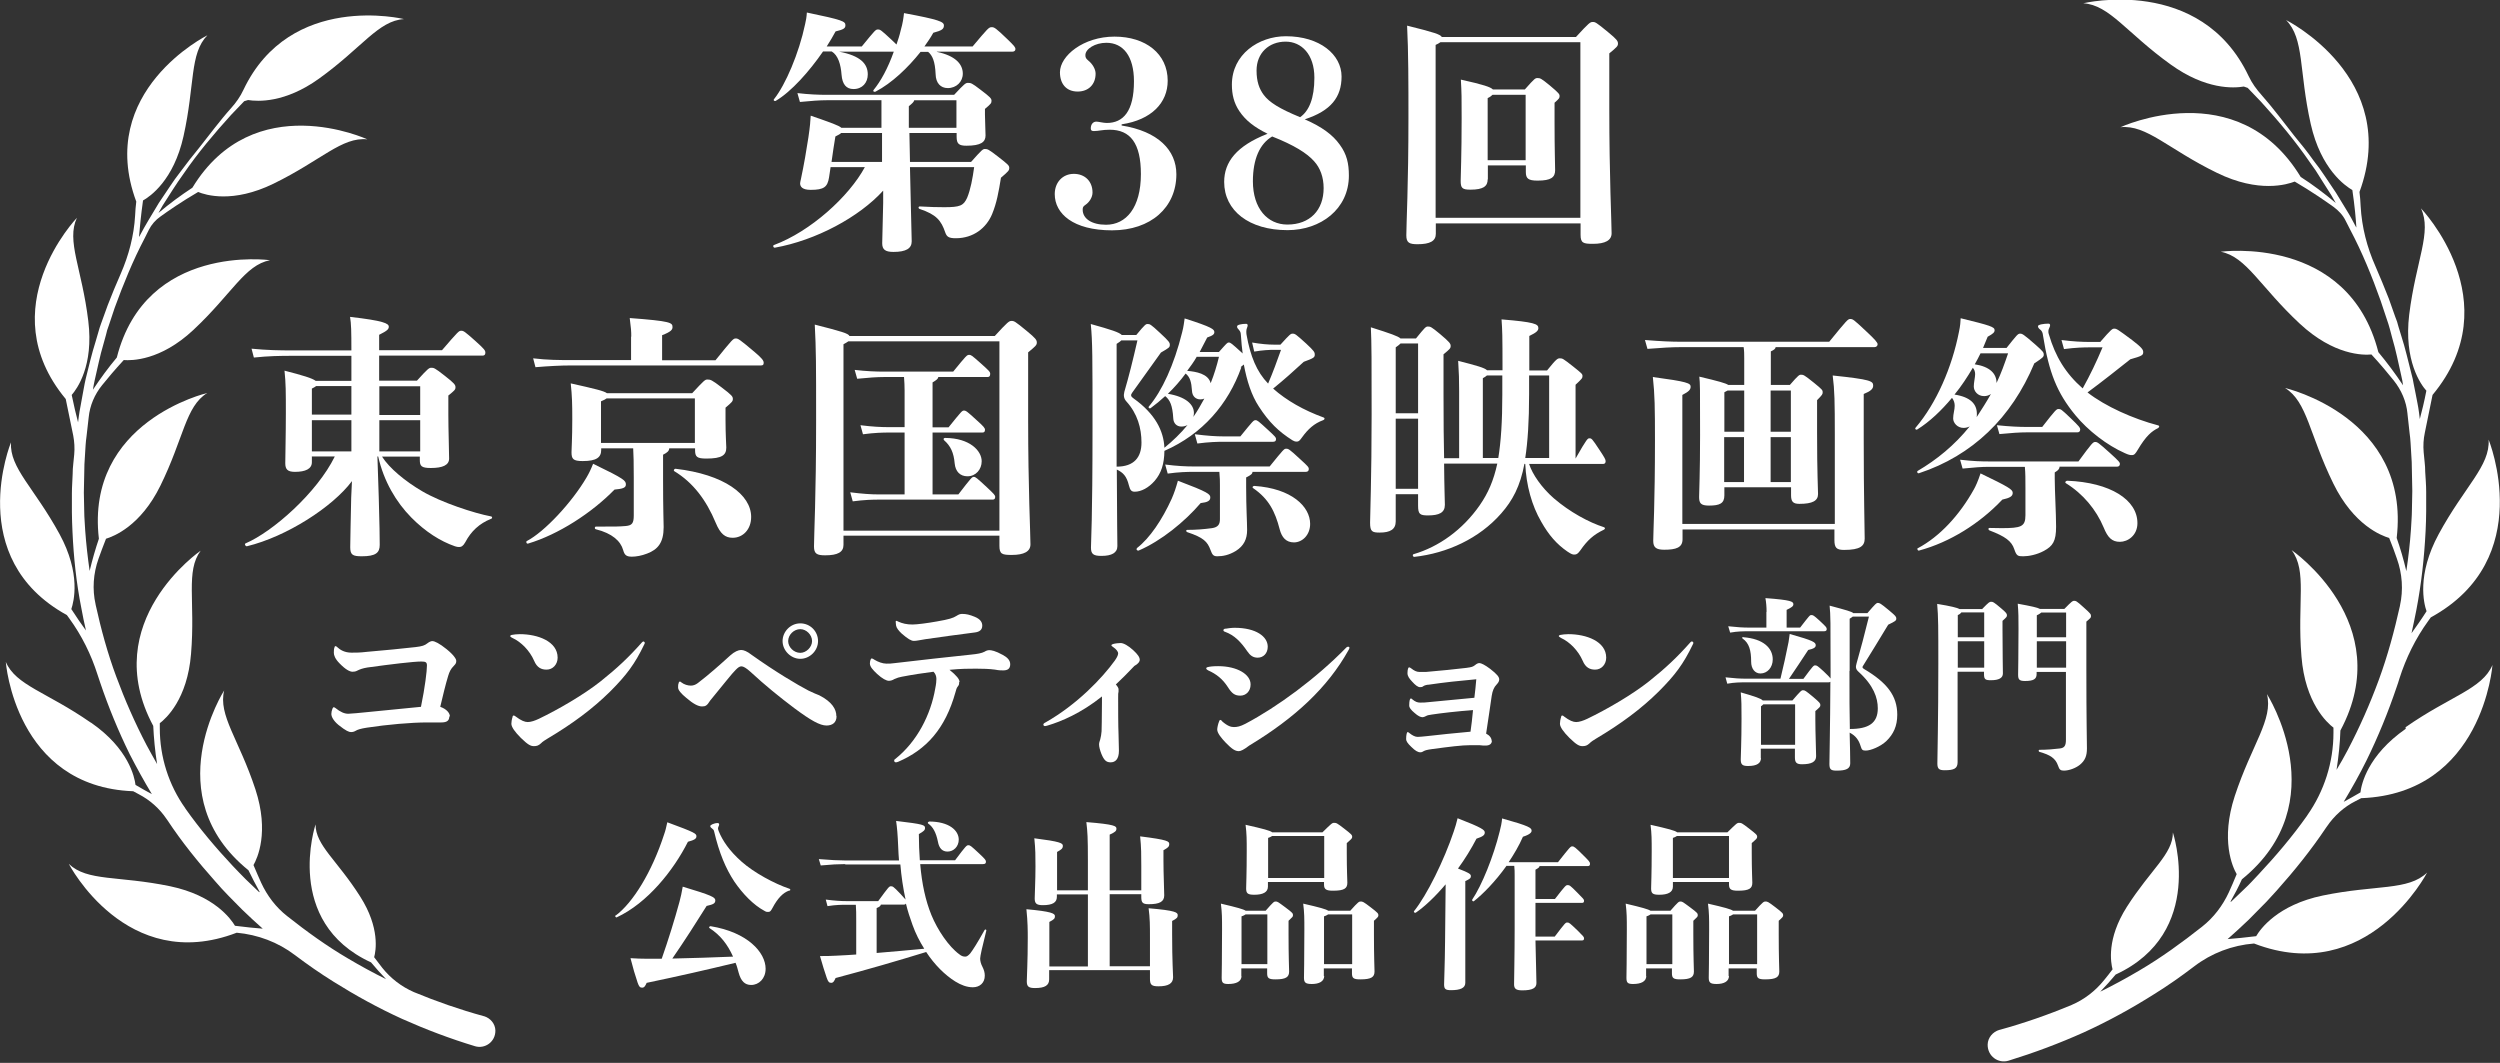
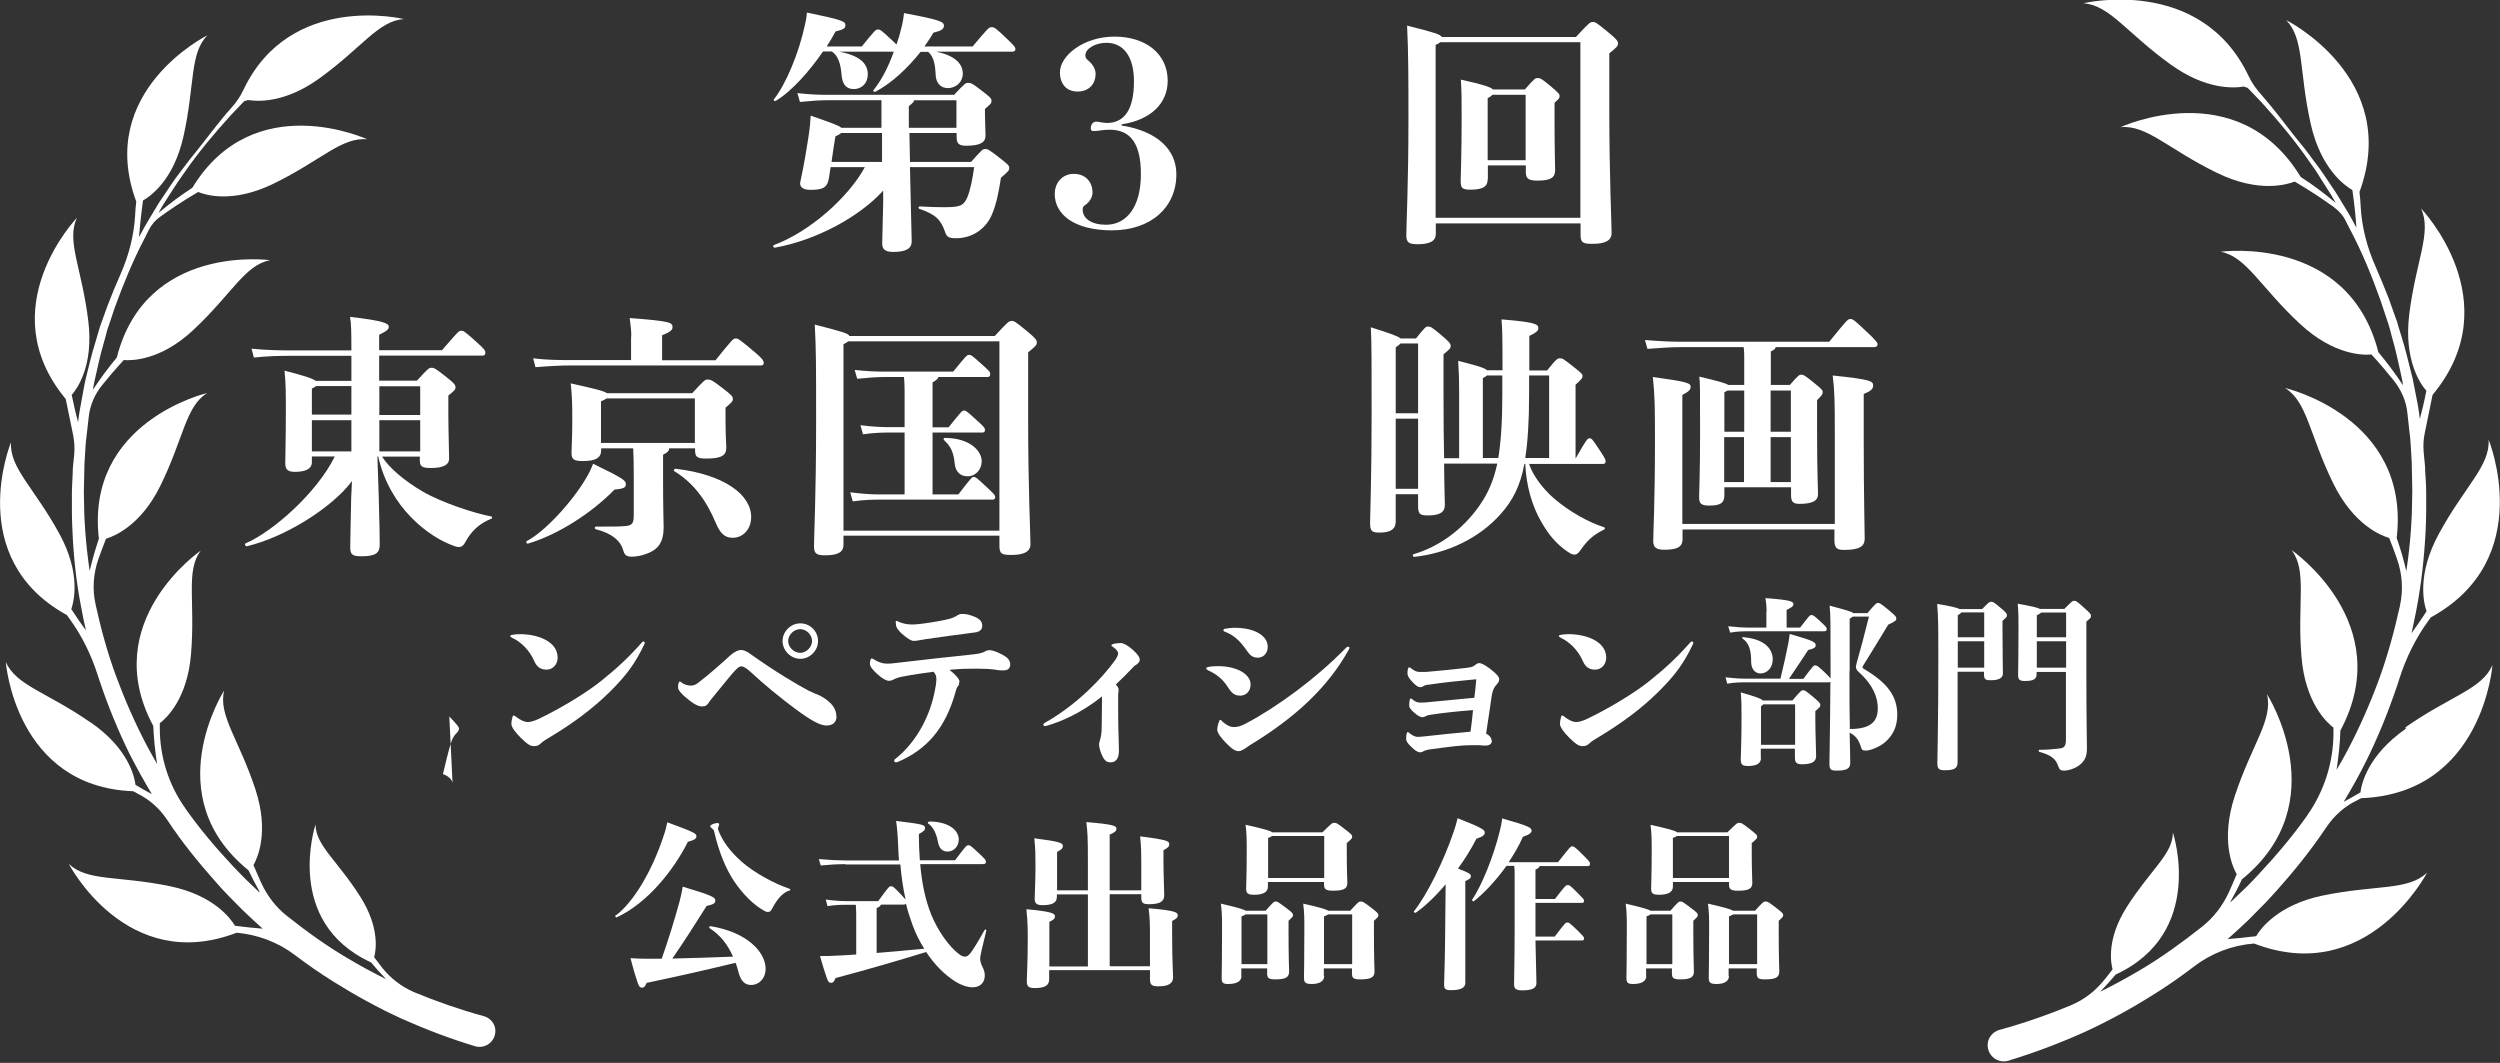
<svg xmlns="http://www.w3.org/2000/svg" id="_レイヤー_2" viewBox="0 0 129.7 55.14">
  <rect x="0" y="0" width="129.7" height="55.14" fill="#333333" stroke="none" />
  <defs>
    <style>.cls-1{fill:#fff;}</style>
  </defs>
  <g id="_映画祭">
    <path class="cls-1" d="M43.09,8.68c-.03.17-.05.34-.08.53-.08.49-.26.64-.95.64-.43,0-.55-.16-.55-.34,0-.05.03-.16.04-.21.16-.75.29-1.51.39-2.17.09-.61.1-.82.12-1.13,1.09.38,1.46.51,1.59.63h2.08v-1.43h-2.85c-.33,0-.8.03-1.38.09l-.13-.46c.59.07,1.12.09,1.51.09h6.62c.55-.59.6-.62.72-.62.15,0,.2.01.63.34.53.4.59.47.59.59s-.03.16-.34.42v.3c0,.35.03.8.03,1.08,0,.34-.24.53-.99.53-.38,0-.51-.09-.51-.46v-.2h-2.45l.03,1.5h3.17c.57-.64.61-.67.72-.67.13,0,.18.01.67.39.54.42.59.47.59.59,0,.13-.03.17-.43.51-.12.74-.22,1.31-.46,1.89-.3.72-.97,1.25-1.88,1.25-.36,0-.47-.07-.55-.3-.21-.62-.46-.93-1.33-1.22-.08-.03-.07-.13.01-.13.47.03.93.04,1.26.04.82,0,1.01-.07,1.2-.5.17-.41.28-.99.36-1.58h-3.33c.03,1.68.09,3.51.09,3.85,0,.37-.29.55-.95.55-.43,0-.58-.13-.58-.45,0-.18.01-.62.05-2.09v-.64c-1.24,1.37-3.49,2.58-5.62,2.96-.08.01-.12-.12-.04-.14,1.88-.7,3.88-2.5,4.71-4.04h-1.79ZM48.6,2.69c.97.2,1.35.64,1.35,1.13,0,.42-.33.75-.78.75-.37,0-.62-.26-.63-.72-.03-.66-.16-.97-.39-1.16h-.39c-.66.83-1.49,1.62-2.33,2.06-.07.04-.16-.01-.11-.08.37-.45.74-1.12,1.05-1.99h-2.84c1.11.21,1.49.63,1.49,1.18,0,.43-.28.76-.74.76-.38,0-.58-.25-.62-.74-.04-.54-.18-1.01-.51-1.21h-.45c-.71,1.03-1.64,2.08-2.45,2.56-.07.04-.15-.03-.09-.09.59-.74,1.29-2.37,1.61-3.89.04-.16.08-.39.09-.6,1.88.39,2,.46,2,.66,0,.16-.09.22-.51.32-.13.25-.29.51-.46.78h1.82c.71-.87.72-.88.84-.88s.16.03.7.53c.12.12.21.2.26.25.08-.24.16-.47.22-.74.11-.38.14-.63.17-.89,1.83.34,2.07.45,2.07.64,0,.18-.09.26-.55.38-.13.24-.29.47-.46.71h2.5c.8-.95.84-1,.99-1,.13,0,.2.03.82.63.36.35.41.41.41.51,0,.07-.05.13-.15.13h-3.92ZM43.64,6.9c-.05.05-.14.1-.3.18-.07.39-.13.83-.2,1.32h2.62v-1.5h-2.12ZM47.43,5.19c-.01.1-.11.18-.28.32v1.12h2.47v-1.43h-2.2Z" />
    <path class="cls-1" d="M58.18,6.51c1.91.3,2.85,1.29,2.85,2.53,0,1.72-1.32,2.91-3.34,2.91s-2.97-.87-2.97-1.88c0-.62.42-1.05.99-1.05s.97.38.97.97c0,.24-.16.5-.37.64-.12.08-.14.13-.14.25,0,.46.46.78,1.21.78,1.04,0,1.81-.88,1.81-2.63,0-1.6-.55-2.3-1.62-2.3-.39,0-.57.07-.82.07-.12,0-.16-.04-.16-.14,0-.21.12-.35.29-.35.11,0,.36.07.54.07.85,0,1.41-.6,1.41-2.16,0-1.32-.57-2-1.43-2-.59,0-1.09.32-1.09.64,0,.13.03.18.16.29.2.16.37.43.37.67,0,.57-.38.93-.93.93-.6,0-.92-.41-.92-1,0-.85,1.21-1.85,2.83-1.85s2.76.89,2.76,2.29c0,1.14-.84,2.03-2.39,2.26v.08Z" />
-     <path class="cls-1" d="M69.51,7.51c.36.49.47.97.47,1.6,0,1.74-1.47,2.83-3.18,2.83-2,0-3.29-1.01-3.29-2.5,0-1.04.64-1.87,2.25-2.5-.68-.34-1.13-.68-1.46-1.17-.29-.43-.39-.88-.39-1.38,0-1.57,1.39-2.51,2.8-2.51,1.76,0,2.89.95,2.89,2.09,0,1.07-.55,1.78-1.91,2.22.89.39,1.45.8,1.82,1.32ZM65,9.4c0,1.42.76,2.25,1.79,2.25,1.17,0,1.88-.75,1.88-1.89,0-.57-.18-1.05-.49-1.39-.37-.42-1.04-.84-2.18-1.29-.64.38-1,1.16-1,2.33ZM68.19,4.03c0-1.21-.67-1.87-1.49-1.87-.87,0-1.51.59-1.51,1.5,0,.57.14.95.37,1.26.29.39.82.72,1.89,1.16.46-.32.74-.97.74-2.05Z" />
    <path class="cls-1" d="M81.76,1.92c.68-.74.74-.78.87-.78s.17.01.8.53c.45.37.51.46.51.59s-.05.18-.45.51v2.87c0,3.52.12,5.93.12,6.46,0,.37-.33.55-.97.55-.5,0-.64-.04-.64-.47v-.59h-7.51v.54c0,.37-.29.54-.95.54-.43,0-.58-.08-.58-.46,0-.57.11-2.6.11-6.12,0-1.72,0-3.43-.07-4.76,1.41.35,1.74.46,1.8.59h6.96ZM74.73,2.19c-.07.05-.14.09-.25.14v8.97h7.51V2.19h-7.26ZM77.18,9.31c0,.34-.21.53-.89.53-.43,0-.51-.08-.51-.46,0-.22.05-1.34.05-3.25,0-1.08,0-1.3-.04-2,1.17.26,1.55.39,1.66.51h1.66c.51-.58.54-.59.66-.59.13,0,.18.01.63.38.49.41.51.46.51.55,0,.1,0,.12-.26.35v1.01c0,1.43.03,2.25.03,2.49,0,.37-.21.54-.91.54-.49,0-.61-.11-.61-.45v-.34h-1.97v.72ZM79.15,8.31v-3.39h-1.72c-.05.05-.12.11-.25.17v3.22h1.97Z" />
    <path class="cls-1" d="M16.18,23.69v.29c0,.35-.34.5-.88.5-.39,0-.5-.14-.5-.45,0-.35.03-1.49.03-2.6s0-1.53-.07-2.2c.97.25,1.43.39,1.62.53h1.85v-1.3h-3.05c-.67,0-1.25.01-2.01.09l-.12-.46c.83.08,1.43.09,2.13.09h3.05c0-1-.01-1.39-.07-1.74,1.74.2,2.01.34,2.01.51,0,.13-.08.21-.5.42v.8h3.26c.86-1,.88-1.01,1-1.01s.18.04.71.51c.5.45.54.51.54.63,0,.09-.04.15-.14.15h-5.37v1.3h1.96c.58-.64.63-.67.75-.67s.17,0,.7.42c.5.39.55.47.55.59,0,.13-.05.17-.37.43v.99c0,.74.04,1.96.04,2.28,0,.34-.33.49-.95.49-.49,0-.57-.1-.57-.42v-.17h-1.96c.38.6,1.2,1.28,2.09,1.8.99.58,2.7,1.14,3.56,1.3.08.01.08.11,0,.13-.6.24-1.03.64-1.33,1.21-.11.2-.21.25-.32.25-.07,0-.13-.01-.22-.04-.75-.26-1.53-.75-2.26-1.49-.79-.8-1.43-1.88-1.72-3.17h-.04l.07,2.12c.04,1.35.05,2.13.05,2.47,0,.41-.21.59-.93.59-.47,0-.6-.07-.6-.47,0-.37.03-1.53.05-2.58l.04-.85c-1,1.34-3.39,2.88-5.45,3.38-.08.01-.14-.12-.07-.15,1.41-.6,3.71-2.63,4.63-4.51h-1.21ZM18.23,21.52v-1.49h-1.83c-.05.04-.12.08-.22.13v1.35h2.05ZM16.18,23.42h2.05v-1.62h-2.05v1.62ZM21.8,20.04h-2.12v1.49h2.12v-1.49ZM21.8,21.8h-2.12v1.62h2.12v-1.62Z" />
    <path class="cls-1" d="M27.33,28.07c.91-.47,2.34-2,3.1-3.3.13-.22.24-.45.34-.71,1.66.8,1.7.88,1.7,1.08,0,.17-.17.22-.59.26-1.18,1.21-2.91,2.33-4.48,2.8-.08.03-.13-.09-.07-.13ZM32.75,17.47c0-.29-.01-.43-.08-.97,2.14.16,2.22.24,2.22.47,0,.13-.07.24-.54.42v1.3h2.77c.88-1.09.92-1.13,1.05-1.13.12,0,.16.01,1,.72.35.3.45.42.45.54,0,.11-.04.14-.15.14h-9.89c-.47,0-1.08.03-1.8.09l-.12-.46c.74.09,1.38.09,1.92.09h3.16v-1.22ZM31.19,23.25v.09c0,.39-.24.58-.96.58-.5,0-.58-.11-.58-.46,0-.22.04-.66.04-1.72,0-.79-.01-1.18-.08-1.85,1.25.28,1.72.39,1.88.51h4.42c.63-.68.67-.71.79-.71.16,0,.22.01.74.41.54.41.58.47.58.6,0,.12-.04.16-.38.45v.62c0,.78.04,1.33.04,1.45,0,.39-.22.57-1.03.57-.5,0-.59-.09-.59-.45v-.08h-1.34c-.01.13-.08.21-.32.33v1.35c0,1.47.03,2.2.03,2.41,0,.8-.3,1.16-.86,1.37-.28.11-.57.16-.79.16-.29,0-.38-.09-.45-.34-.13-.47-.57-.87-1.41-1.08-.08-.01-.08-.14,0-.14,1.09,0,1.16,0,1.54-.03.33-.03.42-.14.42-.55v-1.95c0-.8-.01-1.17-.03-1.53h-1.67ZM36.05,22.97v-2.3h-4.58c-.05.04-.14.09-.29.15v2.16h4.87ZM35.05,24.32c2.51.29,3.92,1.34,3.92,2.5,0,.64-.42,1.08-.96,1.08-.39,0-.64-.2-.88-.78-.49-1.18-1.18-2.09-2.14-2.67-.07-.04-.01-.14.07-.13Z" />
    <path class="cls-1" d="M43.76,28.27c0,.37-.29.54-.95.54-.43,0-.58-.08-.58-.46,0-.57.11-2.6.11-6.51,0-2.99,0-3.67-.07-5,1.41.36,1.74.46,1.8.59h7.54c.68-.74.74-.78.87-.78s.17.01.8.53c.45.37.51.46.51.59s-.05.18-.45.51v3.5c0,3.52.12,5.93.12,6.46,0,.37-.33.55-.97.55-.5,0-.64-.04-.64-.47v-.53h-8.09v.47ZM51.85,27.52v-9.81h-7.84c-.07.05-.14.09-.25.15v9.67h8.09ZM49.72,25.65c.67-.87.71-.91.8-.91s.14.04.68.54c.38.36.43.41.43.5s-.04.14-.13.14h-5.92c-.3,0-.74.01-1.34.09l-.13-.47c.62.08,1.09.11,1.47.11h1.35v-3.21h-.82c-.3,0-.74.01-1.34.09l-.13-.47c.62.08,1.09.1,1.47.1h.82v-1.89c0-.22-.01-.47-.03-.71h-1.05c-.33,0-.8.03-1.38.09l-.13-.46c.59.07,1.12.09,1.51.09h3.6c.68-.83.71-.87.83-.87.09,0,.12.01.58.42.47.42.51.46.51.57,0,.12-.05.16-.14.16h-2.55c-.01.09-.1.16-.3.28v2.33h.83c.67-.83.7-.87.8-.87s.16.04.66.5c.38.34.43.41.43.5s-.04.14-.13.14h-2.59v3.21h1.33ZM49.04,22.72c1.28.01,1.89.67,1.89,1.21,0,.42-.3.78-.74.78-.38,0-.62-.25-.66-.66-.05-.57-.21-.91-.55-1.21-.05-.05-.03-.12.05-.12Z" />
-     <path class="cls-1" d="M64.4,19.06c-.68,1.91-2.01,3.46-3.99,4.33-.01.7-.17,1.16-.5,1.55-.32.37-.71.57-1.04.57-.17,0-.24-.08-.3-.32-.12-.49-.3-.67-.63-.83.01,2.89.03,3.62.03,3.97s-.29.51-.83.51c-.42,0-.54-.1-.54-.43,0-.37.08-1.35.08-6.22,0-3.71,0-4.45-.09-5.38,1.08.3,1.47.43,1.61.57h.75c.47-.57.5-.57.59-.57.11,0,.15,0,.64.46.49.45.51.51.51.62,0,.13-.03.15-.46.4-.66.92-1.12,1.56-1.49,2.08-.09.12-.08.2.07.3,1.12.8,1.56,1.68,1.6,2.56.43-.35.84-.74,1.2-1.18-.09.05-.2.08-.32.08-.25,0-.41-.18-.42-.42-.04-.68-.17-.96-.42-1.16-.24.22-.49.43-.75.62-.07.05-.15-.03-.09-.09.67-.79,1.3-2.14,1.72-3.84.08-.3.1-.53.13-.72,1.45.46,1.54.57,1.54.71,0,.1-.05.17-.37.28-.13.26-.26.51-.39.75h1c.41-.46.43-.49.51-.49.09,0,.13.03.68.53l.04.04c-.04-.3-.07-.6-.09-.93-.01-.17-.03-.2-.09-.28-.09-.1-.11-.12-.11-.2s.24-.13.47-.13c.05,0,.08.03.08.08,0,.09-.07.16-.07.3,0,.09,0,.12.01.18.2,1.13.53,1.93,1.12,2.54.25-.58.46-1.16.67-1.75h-.36c-.22,0-.57.01-1.03.09l-.11-.47c.47.08.84.11,1.13.11h.34c.49-.54.53-.57.63-.57.13,0,.17.03.7.51.42.39.45.45.45.58,0,.14-.05.18-.57.37-.51.47-1,.91-1.59,1.39.7.62,1.58,1.12,2.62,1.5.08.03.05.12-.03.14-.46.17-.78.46-1.09.89-.13.18-.17.22-.28.22-.08,0-.16-.03-.22-.07-.71-.45-1.21-.93-1.74-1.75-.38-.58-.62-1.32-.78-2.18l-.17.14ZM58.17,17.66c-.04.05-.12.1-.24.18v6.37c.92,0,1.29-.5,1.29-1.25s-.21-1.5-.78-2.13c-.13-.14-.16-.3-.11-.5.24-.82.43-1.58.68-2.67h-.86ZM58.99,28.43c.66-.51,1.3-1.46,1.8-2.56.13-.3.22-.57.32-.93,1.59.6,1.68.7,1.68.87s-.14.25-.5.29c-.83.97-2.05,1.96-3.21,2.46-.08.03-.16-.07-.09-.12ZM64.98,24.47c0,.11-.07.17-.33.3v.49c0,1.1.05,1.8.05,2.24,0,.47-.17.82-.58,1.08-.36.22-.68.28-.97.28-.21,0-.26-.09-.35-.33-.16-.43-.36-.64-1.2-.92-.08-.03-.08-.12,0-.12.43,0,.84-.03,1.28-.09.32-.05.41-.2.41-.47v-1.75c0-.2,0-.39-.03-.7h-1.37c-.3,0-.74.01-1.31.09l-.13-.47c.62.08,1.09.1,1.47.1h3.95c.72-.89.75-.92.85-.92.12,0,.15,0,.72.53.43.39.46.43.46.53,0,.1-.07.14-.16.14h-2.76ZM62.48,20.68c-.07.03-.13.04-.21.04-.24,0-.42-.17-.43-.45-.03-.45-.1-.71-.33-.89-.28.38-.58.72-.92,1.05.92.15,1.35.55,1.35.99,0,.08-.01.14-.03.21.21-.3.39-.62.57-.95ZM62.08,18.52c-.14.25-.32.49-.49.72.45.04,1.09.14,1.22.64.18-.45.32-.91.43-1.37h-1.17ZM62,22.53c.62.08,1.09.11,1.47.11h.88c.67-.82.68-.84.79-.84.09,0,.14.04.64.5.38.35.42.39.42.49s-.07.13-.16.13h-2.58c-.3,0-.74.01-1.34.09l-.13-.47ZM65.08,25.21c1.93.13,2.89,1.07,2.89,1.97,0,.58-.41.96-.84.96-.41,0-.63-.26-.74-.68-.24-.93-.57-1.58-1.37-2.13-.07-.04-.03-.12.05-.12Z" />
    <path class="cls-1" d="M79.09,24.05c-.22,1.18-.62,1.92-1.21,2.59-1.14,1.3-2.8,2.06-4.5,2.25-.08.01-.12-.12-.04-.14,1.3-.38,2.54-1.26,3.43-2.54.43-.62.72-1.28.91-2.16h-2.76c.01,1.26.04,1.95.04,2.14,0,.41-.3.55-.88.55-.42,0-.51-.07-.51-.51v-.59h-1.16v1.41c0,.41-.28.58-.83.58-.39,0-.5-.05-.5-.51,0-.36.08-2.38.08-5.59,0-2.75,0-3.74-.04-4.55,1.04.33,1.41.46,1.54.58h.8c.47-.58.51-.62.62-.62.13,0,.17.01.63.39.51.43.55.5.55.62s-.04.16-.37.43v2.12c0,1.34.01,2.42.03,3.27h.78v-3.47c0-.62-.01-.92-.05-1.58.97.25,1.37.36,1.5.49h.8c0-1.88-.01-2.05-.05-2.64,1.71.14,1.91.24,1.91.45,0,.12-.07.22-.47.41v1.79h.92c.5-.62.55-.63.67-.63.13,0,.16.01.68.42.45.36.49.39.49.5s-.03.14-.36.45v3.83c.59-1.04.63-1.05.72-1.05.11,0,.13.01.5.57.3.45.34.53.34.62,0,.08-.04.14-.13.14h-3.84c.17.54.66,1.24,1.28,1.78.82.71,1.84,1.26,2.6,1.5.08.03.07.09,0,.13-.54.26-.86.55-1.22,1.07-.13.18-.2.22-.3.22s-.14,0-.38-.16c-.55-.38-.96-.85-1.35-1.54-.49-.84-.78-1.89-.83-3h-.03ZM73.57,21.44v-3.62h-.91c-.05.05-.13.12-.25.2v3.42h1.16ZM72.41,25.36h1.16v-3.64h-1.16v3.64ZM77.73,23.77c.14-.85.21-1.91.21-3.29v-1h-.8c-.05.05-.12.09-.21.14v4.14h.8ZM80.37,23.77v-4.29h-1.04v.97c0,1.41-.07,2.47-.2,3.31h1.24Z" />
    <path class="cls-1" d="M92.85,19.98c.46-.53.5-.54.59-.54.12,0,.16.01.67.42.43.35.45.38.45.49,0,.09,0,.12-.29.41v1.66c0,2.21.05,2.91.05,3.21,0,.35-.28.51-.97.51-.34,0-.43-.13-.43-.45v-.41h-3.46v.42c0,.42-.24.53-.8.53-.43,0-.51-.13-.51-.45,0-.21.05-1.28.05-3.2,0-2.53,0-2.67-.04-3.04,1.01.24,1.37.34,1.5.43h.83v-1.39c0-.18,0-.38-.03-.57h-3.27c-.46,0-.97.03-1.72.09l-.13-.46c.87.07,1.39.09,1.85.09h7.71c.93-1.14.97-1.18,1.09-1.18.14,0,.18.03.83.64.45.42.59.58.59.67s-.07.15-.17.15h-5.12c-.01.08-.07.14-.25.22v1.74h.99ZM95.19,27.18v-4.64c0-1.68-.01-2.29-.11-3.06,1.99.21,2.1.29,2.1.53,0,.16-.12.28-.49.43v2.33c0,3.13.05,4.52.05,5.17,0,.38-.22.59-1.07.59-.39,0-.5-.11-.5-.51v-.55h-7.88v.51c0,.43-.34.54-.95.54-.42,0-.57-.12-.57-.46,0-.37.09-2.03.09-5.2,0-1.74-.01-2.37-.11-3.3,1.79.24,1.96.32,1.96.5,0,.15-.08.25-.43.43v6.69h7.88ZM90.48,20.26h-.85s-.09.05-.17.09v2.05h1.03v-2.14ZM90.48,22.68h-1.03v2.33h1.03v-2.33ZM91.86,22.4h1.05v-2.14h-1.05v2.14ZM91.86,25.01h1.05v-2.33h-1.05v2.33Z" />
-     <path class="cls-1" d="M104.1,18.05c.54-.68.59-.74.7-.74s.16.01.82.59c.37.33.41.38.41.5,0,.11-.04.16-.49.45-1.18,2.83-3.22,4.79-5.98,5.7-.08.03-.13-.08-.07-.12.99-.58,1.91-1.33,2.7-2.31-.09.05-.21.08-.32.08-.32,0-.54-.26-.54-.49,0-.24.08-.45.08-.66,0-.14-.04-.28-.14-.41-.55.66-1.16,1.24-1.8,1.64-.07.04-.14-.03-.09-.09,1.09-1.28,1.89-3.14,2.25-4.97.07-.32.08-.53.09-.71,1.55.38,1.76.45,1.76.62,0,.11-.07.18-.36.34-.08.2-.16.4-.24.58h1.22ZM99.5,28.44c1.13-.6,2.16-1.71,2.91-3.06.08-.14.21-.42.34-.82,1.45.7,1.67.83,1.67,1.01,0,.17-.13.26-.54.35-1.17,1.24-2.72,2.21-4.31,2.64-.08.03-.13-.09-.07-.13ZM102.93,20.55c-.32,0-.53-.25-.53-.5,0-.21.07-.47.07-.64,0-.13-.04-.24-.12-.33-.29.49-.59.95-.95,1.39.84.13,1.16.5,1.16,1,0,.05,0,.12-.01.17.26-.4.51-.79.74-1.2-.1.07-.22.11-.35.11ZM106.85,24.21c0,.09-.04.18-.25.3v.33c0,.61.07,1.8.07,2.49,0,.75-.17,1-.63,1.25-.37.2-.79.28-1.07.28s-.35-.01-.47-.37c-.14-.42-.47-.66-1.28-.97-.08-.03-.08-.13,0-.13.51.01.54.01.62.01,1.01,0,1.24-.07,1.24-.67v-1.42c0-.47,0-.75-.03-1.09h-1.88c-.37,0-.75.03-1.35.09l-.13-.46c.68.08,1.11.09,1.51.09h4.63c.71-.97.76-1.01.87-1.01s.16.03.74.55c.5.45.54.51.54.59s-.05.14-.14.14h-2.97ZM103.58,19.87c.24-.5.42-1.01.6-1.54h-1.43c-.09.2-.2.38-.3.57.79.12,1.13.49,1.13.96h0ZM103.6,22.06c.68.07,1.16.09,1.56.09h.79c.71-.91.74-.93.85-.93.11,0,.14.01.61.46.47.45.51.51.51.61,0,.08-.05.14-.14.14h-2.62c-.37,0-.82.03-1.43.09l-.13-.46ZM108.97,17.73c.57-.66.62-.68.72-.68.12,0,.18.04.92.59.51.39.58.5.58.63,0,.16-.07.2-.67.37-.58.46-1.42,1.13-2.22,1.72.92.72,2.37,1.37,3.67,1.71.08.03.05.1-.01.14-.33.16-.63.41-1.05,1.12-.12.2-.18.28-.3.28-.11,0-.17-.01-.37-.1-.93-.41-1.91-1.17-2.57-1.97-.96-1.17-1.37-2.21-1.68-4.14-.01-.12-.05-.22-.12-.28-.09-.07-.14-.12-.14-.2s.3-.13.55-.13c.04,0,.08.03.08.08,0,.11-.09.17-.09.32,0,.07,0,.09.03.17.33,1.13.86,2.01,1.75,2.79.38-.68.72-1.39,1.03-2.13h-.66c-.3,0-.74.01-1.34.09l-.13-.47c.62.08,1.09.1,1.47.1h.57ZM107.25,24.94c2.24.09,3.64.99,3.64,2.2,0,.64-.5.97-.91.97s-.63-.22-.84-.74c-.39-.93-1.07-1.75-1.96-2.3-.07-.04-.01-.13.07-.13Z" />
-     <path class="cls-1" d="M23.31,37.17c0,.21-.12.31-.41.31-.22,0-.55,0-.74,0-.83,0-2.07.11-3.12.27-.32.05-.49.1-.6.17-.07.04-.14.06-.23.06-.1,0-.25-.05-.65-.37-.29-.24-.37-.46-.37-.56,0-.09.02-.19.06-.29.02-.04.04-.07.07-.07.02,0,.05.02.08.04.26.21.47.3.67.3.14,0,.62-.05.93-.08.99-.1,1.87-.18,2.84-.28.21-1.01.31-1.87.31-2.14,0-.17-.06-.21-.29-.21-.41,0-1.57.14-2.8.31-.25.04-.4.1-.52.16-.09.05-.17.06-.25.06-.14,0-.36-.11-.67-.43-.24-.24-.3-.43-.3-.55,0-.09,0-.22.04-.3,0-.03.03-.05.05-.05.02,0,.05.02.07.04.17.16.4.3.76.3.22,0,.45,0,.77-.04,1.01-.09,1.79-.16,2.56-.25.33-.04.46-.08.61-.2.09-.07.18-.11.25-.11.12,0,.37.12.74.42s.5.51.5.6c0,.09,0,.14-.13.27-.15.15-.22.29-.29.52-.13.42-.29,1.09-.41,1.6.32.11.5.32.5.5Z" />
+     <path class="cls-1" d="M23.31,37.17s.5.51.5.6c0,.09,0,.14-.13.27-.15.15-.22.29-.29.52-.13.42-.29,1.09-.41,1.6.32.11.5.32.5.5Z" />
    <path class="cls-1" d="M28.35,34.74c-.26,0-.49-.1-.64-.46-.23-.53-.68-.98-1.12-1.18-.1-.05-.12-.08-.12-.1s.03-.05.08-.06c.08-.02.27-.04.42-.04.92,0,1.96.37,1.96,1.22,0,.35-.25.62-.57.62ZM33.37,33.27s.08.03.08.07c0,.03,0,.06-.03.1-.48,1-.91,1.58-1.77,2.44-.9.89-1.95,1.67-3.23,2.43-.14.09-.27.16-.35.25-.13.12-.22.15-.37.15-.17,0-.31-.07-.68-.43-.3-.3-.49-.56-.49-.73,0-.09.02-.23.06-.35,0-.05.03-.08.06-.08s.06.02.1.05c.29.22.48.29.63.29.16,0,.37-.07.58-.17,1-.48,2.33-1.25,3.21-1.95.84-.67,1.44-1.23,2.14-2.02.02-.02.05-.04.07-.04Z" />
    <path class="cls-1" d="M43.4,37.16c0,.33-.22.48-.52.48-.34,0-.81-.26-1.67-.9-.77-.58-1.5-1.17-2.28-1.89-.22-.2-.37-.28-.46-.28-.1,0-.17.05-.31.19-.16.15-.67.8-1.32,1.59-.16.26-.24.3-.42.3-.2,0-.46-.14-.81-.44-.28-.23-.43-.41-.43-.54,0-.09,0-.17.03-.23,0-.04.03-.08.06-.08.02,0,.04,0,.09.05.13.1.32.16.48.16.12,0,.24-.04.36-.13.58-.44,1.17-.97,1.69-1.44.21-.19.42-.28.56-.28.13,0,.31.07.54.25,1.22.87,2.4,1.57,2.96,1.86.27.13.42.19.55.24.67.34.89.73.89,1.08ZM42.44,33.26c0,.5-.43.92-.92.92s-.92-.43-.92-.92.41-.92.92-.92.92.41.92.92ZM40.89,33.26c0,.31.29.61.63.61.31,0,.61-.3.61-.61,0-.33-.3-.62-.61-.62-.33,0-.63.29-.63.62Z" />
    <path class="cls-1" d="M49.76,35.39c0,.09,0,.14-.06.21-.08.1-.09.17-.13.31-.53,1.9-1.51,2.98-2.97,3.61-.05.02-.1.03-.12.03-.06,0-.09-.04-.09-.09,0-.02,0-.05.05-.08,1.14-.9,1.85-2.31,2.08-3.66.05-.24.06-.4.06-.5,0-.14-.05-.27-.15-.37-.55.07-1.08.15-1.65.26-.12.02-.25.06-.38.12-.11.07-.21.09-.29.09-.12,0-.34-.11-.61-.36-.22-.21-.37-.37-.37-.54,0-.14.05-.26.09-.26s.08.02.15.07c.18.11.42.2.62.2.15,0,.24,0,.45-.03,1.42-.17,2.64-.3,3.95-.44.31-.03.54-.07.69-.15.06-.04.15-.08.24-.08.11,0,.31.03.71.25.22.12.38.27.38.48,0,.25-.15.32-.37.32-.09,0-.23,0-.42-.04-.3-.04-.63-.05-.99-.05-.4,0-.74,0-1.37.06.37.3.52.49.52.63ZM47.33,32.4c.24,0,.78-.07,1.28-.16.64-.11.84-.18,1-.28.14-.09.21-.11.31-.11.21,0,.38.04.65.15.29.12.39.28.39.46,0,.22-.15.32-.37.35-.8.1-1.8.24-2.57.35-.19.03-.3.05-.35.06-.1.02-.19.03-.26.03-.13,0-.31-.1-.63-.38-.15-.14-.27-.29-.29-.41,0-.05-.02-.1-.02-.2,0-.02,0-.05.03-.05s.04,0,.08.03c.24.11.47.16.76.16Z" />
    <path class="cls-1" d="M57.16,36.14c-1.08.86-2.1,1.29-2.81,1.5-.08.02-.1.03-.14.03s-.08-.03-.08-.08c0-.04.03-.07.11-.11,1.64-.93,2.94-2.3,3.59-3.2.09-.13.18-.27.18-.39,0-.07-.09-.21-.26-.32-.04-.03-.09-.06-.09-.09s.03-.05.09-.07c.1-.03.3-.05.39-.05.15,0,.4.14.65.37.24.22.34.37.34.5,0,.1-.08.21-.28.32-.35.37-.65.67-.96.96.09.1.14.19.14.24,0,.04,0,.09,0,.13-.02.07-.02.12-.02.33,0,.47,0,1.48.02,1.88l.02.86c0,.44-.19.6-.43.6-.22,0-.34-.1-.48-.44-.07-.18-.12-.36-.12-.49,0-.09.03-.16.06-.26s.06-.28.07-.42c0-.22.02-.53.02-1.52v-.3Z" />
    <path class="cls-1" d="M64.88,35.52c0,.34-.24.57-.53.57s-.44-.11-.66-.46c-.26-.4-.58-.66-1.01-.85-.04-.02-.1-.06-.1-.1s.03-.06.07-.07c.12-.03.29-.05.55-.05.99,0,1.68.43,1.68.94ZM63.4,37.42c.3.26.47.3.62.3.16,0,.32-.03.59-.17,1.65-.87,3.67-2.35,5.24-3.96.02-.02.06-.04.09-.04.04,0,.07.03.07.05,0,.03-.02.09-.05.13-1.08,1.94-2.78,3.52-5.15,4.95-.27.21-.44.29-.54.29-.18,0-.35-.1-.67-.43-.24-.25-.45-.51-.45-.69,0-.09.04-.29.1-.43.02-.05.03-.07.06-.07s.08.04.1.07ZM63.57,32.62c.1-.02.32-.05.48-.05,1.12,0,1.72.46,1.72.98,0,.35-.23.57-.52.57-.24,0-.39-.11-.54-.33-.34-.5-.68-.84-1.15-1.01-.07-.02-.09-.05-.09-.09s.05-.07.11-.08Z" />
    <path class="cls-1" d="M77.4,38.42c0,.17-.12.26-.33.26-.06,0-.2,0-.32-.02-.09,0-.22,0-.46,0-.46,0-1.08.08-1.98.2-.29.04-.38.07-.45.11-.08.05-.11.06-.17.06-.13,0-.27-.08-.47-.28-.19-.18-.27-.3-.27-.4,0-.24.04-.37.08-.37.03,0,.05.02.1.06.15.12.29.19.42.19.09,0,.29-.02.48-.04.63-.07,1.46-.16,2.26-.23.05-.34.09-.69.13-1.12-.82.06-1.67.16-2.13.23-.15.02-.25.04-.31.08-.05.03-.14.06-.17.06-.11,0-.24-.06-.42-.22-.19-.16-.28-.27-.28-.39,0-.26.04-.36.08-.36.03,0,.05,0,.09.05.15.12.26.16.39.16.15,0,.29,0,.41-.02.64-.06,1.64-.16,2.41-.23.04-.32.07-.6.1-.96-.89.08-1.65.16-2.46.28-.1,0-.24.04-.29.08s-.08.05-.17.05c-.11,0-.25-.11-.41-.29-.15-.16-.24-.28-.24-.44,0-.21.05-.3.08-.3.03,0,.07.02.12.06.14.11.27.18.42.18.12,0,.23,0,.34,0,.69-.06,1.63-.15,2.09-.21.3-.04.34-.06.45-.14.08-.07.16-.11.23-.11.09,0,.28.09.56.3.36.28.47.42.47.55,0,.11-.07.19-.15.28-.11.11-.2.3-.24.57-.07.44-.16,1.15-.29,1.96.18.09.29.23.29.4Z" />
    <path class="cls-1" d="M82.75,34.74c-.26,0-.49-.1-.64-.46-.23-.53-.68-.98-1.12-1.18-.09-.05-.12-.08-.12-.1s.03-.05.08-.06c.09-.02.27-.04.42-.04.92,0,1.96.37,1.96,1.22,0,.35-.25.62-.57.62ZM87.77,33.27s.08.03.08.07c0,.03,0,.06-.03.1-.48,1-.91,1.58-1.77,2.44-.9.89-1.95,1.67-3.23,2.43-.14.09-.27.16-.35.25-.13.12-.22.15-.37.15-.17,0-.31-.07-.68-.43-.3-.3-.49-.56-.49-.73,0-.09.02-.23.06-.35,0-.05.03-.08.06-.08s.06.02.09.05c.29.22.48.29.63.29.16,0,.37-.07.58-.17,1-.48,2.33-1.25,3.21-1.95.84-.67,1.44-1.23,2.14-2.02.02-.02.05-.04.07-.04Z" />
    <path class="cls-1" d="M94.97,34.73c0-2.51,0-2.8-.05-3.31.89.24,1.15.31,1.23.39h.73c.44-.51.47-.53.54-.53.09,0,.12,0,.59.39.33.28.37.32.37.42,0,.11-.05.14-.42.32-.47.77-.89,1.47-1.31,2.14-.04.06-.04.1.06.16,1.18.7,1.72,1.38,1.72,2.37,0,.59-.2,1.01-.56,1.36-.3.29-.82.5-1.07.5-.17,0-.21-.03-.27-.23-.09-.3-.25-.54-.57-.7.02.8.03,1.31.03,1.59s-.21.38-.7.38c-.29,0-.38-.05-.38-.34,0-.44.04-1.82.05-4.27-.02.02-.06.03-.1.03h-4.28c-.29,0-.58,0-.97.07l-.09-.33c.45.05.75.07,1.07.07h1.78c.16-.65.29-1.25.42-1.9.02-.12.04-.26.06-.42,1.24.35,1.35.43,1.35.59,0,.11-.11.18-.39.24-.35.54-.63.95-1,1.5h.75c.51-.69.53-.7.61-.7.09,0,.12.02.44.31.23.22.32.31.36.37v-.45ZM91.65,31.75c0-.27-.02-.49-.06-.72,1.35.1,1.45.18,1.45.32,0,.1-.08.16-.35.29v.92h.7c.49-.63.5-.65.58-.65.09,0,.11,0,.43.29.35.33.37.35.37.44,0,.07-.04.11-.14.11h-3.88c-.29,0-.6,0-.99.07l-.1-.33c.45.05.77.07,1.09.07h.89v-.82ZM91.36,39.32c0,.27-.2.42-.67.42-.29,0-.38-.07-.38-.34,0-.22.04-.9.04-2.1,0-.71,0-.91-.04-1.38.76.22,1.05.32,1.14.42h1.54c.43-.5.47-.53.55-.53.1,0,.13.02.53.35.34.29.37.33.37.42s-.03.11-.26.31v.44c0,.72.04,1.59.04,1.9,0,.29-.23.42-.73.42-.29,0-.37-.09-.37-.36v-.45h-1.77v.49ZM90.45,33.06c1.03.08,1.52.56,1.52,1.15,0,.42-.28.73-.64.73-.28,0-.48-.24-.48-.61,0-.58-.1-.96-.44-1.2-.05-.03-.03-.08.03-.08ZM93.13,38.64v-2.1h-1.65s-.06.07-.12.1v2h1.77ZM95.95,34.82c0,1.25,0,2.25.02,3,.97,0,1.45-.3,1.45-1.07,0-.55-.22-1.19-.99-1.89-.16-.14-.17-.25-.11-.45.22-.77.4-1.45.64-2.42h-.84s-.09.07-.16.11v2.7Z" />
    <path class="cls-1" d="M102.85,31.58c.34-.35.37-.36.45-.36.09,0,.12,0,.52.34.27.23.3.28.3.36s-.02.1-.23.29v.46c0,1.17.02,2.07.02,2.27,0,.23-.2.35-.62.35-.29,0-.36-.04-.36-.32v-.12h-1.37v4.69c0,.33-.18.42-.67.42-.29,0-.38-.07-.38-.35,0-.27.05-2.27.05-5.19,0-1.83,0-2.42-.06-3.09.73.12,1.04.2,1.17.27h1.17ZM101.75,31.78s-.08.1-.18.13v1.15h1.37v-1.29h-1.19ZM101.57,33.27v1.37h1.37v-1.37h-1.37ZM105.66,34.84v.13c0,.26-.16.36-.6.36-.29,0-.36-.07-.36-.32,0-.21.02-1,.02-2.39,0-.54,0-.86-.04-1.3.71.13,1.03.2,1.15.27h1.27c.39-.4.43-.42.5-.42.09,0,.13,0,.51.35.35.31.37.35.37.44s-.02.1-.24.29v2.42c0,2.79.03,3.77.03,4.16s-.1.63-.37.85c-.21.17-.56.3-.82.3-.17,0-.24-.04-.31-.26-.13-.38-.41-.56-.96-.71-.06-.02-.06-.11,0-.11.39,0,.73-.03,1.06-.07.23-.03.31-.14.31-.45v-3.52h-1.52ZM107.19,31.78h-1.29s-.1.09-.23.14v1.14h1.52v-1.29ZM107.19,33.27h-1.52v1.37h1.52v-1.37Z" />
    <path class="cls-1" d="M31.94,47.5c.89-.66,1.88-2.25,2.52-4.23.06-.16.1-.34.16-.61,1.47.54,1.51.59,1.51.73,0,.12-.1.19-.44.28-.75,1.49-2.1,3.18-3.69,3.92-.05.03-.11-.06-.07-.1ZM33.55,50.99c-.08.18-.13.25-.24.25s-.16-.06-.23-.26c-.12-.35-.25-.79-.37-1.27.35.02.53.03.86.03.23,0,.49,0,.76,0,.34-.97.67-2.03.92-2.95.07-.25.12-.5.17-.79,1.5.45,1.69.55,1.69.71s-.1.21-.45.29c-.55.88-1.14,1.8-1.78,2.73,1.06-.02,2.1-.06,3.15-.1-.28-.63-.66-1.12-1.22-1.48-.05-.03,0-.1.05-.1,1.92.31,2.86,1.36,2.86,2.21,0,.51-.35.84-.75.84-.33,0-.53-.2-.65-.64-.05-.18-.09-.35-.16-.51-1.49.36-2.93.69-4.61,1.04ZM40.95,46.2c-.33.11-.61.41-.87.9-.09.16-.12.21-.22.21-.09,0-.11,0-.21-.06-.56-.3-1.12-.88-1.55-1.51-.45-.68-.79-1.49-1.05-2.6-.02-.09-.05-.11-.1-.15-.1-.08-.1-.09-.1-.14s.2-.15.38-.15c.05,0,.08.03.08.07,0,.07-.06.13-.06.21,0,.04.02.1.04.15.2.49.55,1.01,1.18,1.57.64.57,1.71,1.15,2.49,1.41.06.02.05.09,0,.1Z" />
    <path class="cls-1" d="M43.83,44.83c-.33,0-.71.02-1.25.07l-.1-.33c.63.05,1.01.07,1.34.07h2.82c-.02-.22-.03-.44-.04-.67-.03-.72-.06-1.03-.11-1.38,1.43.17,1.5.21,1.5.37,0,.1-.06.17-.32.31,0,.49.02.94.05,1.36h1.83c.56-.75.6-.78.69-.78s.12.02.57.44c.32.3.34.34.34.42,0,.09-.05.12-.16.12h-3.25c.09,1.05.28,1.9.58,2.64.32.78.9,1.64,1.45,2.04.1.08.18.12.31.12.07,0,.14-.04.25-.16.14-.18.37-.54.75-1.22.03-.05.1-.03.09.03-.21.83-.32,1.33-.32,1.45,0,.12.04.28.11.41.09.18.13.31.13.48,0,.37-.26.6-.62.6-.31,0-.62-.12-.91-.3-.53-.33-1.07-.86-1.51-1.53-1.53.47-2.97.89-4.7,1.35-.07.16-.12.25-.23.25s-.16-.06-.23-.26c-.11-.32-.21-.64-.35-1.13.31,0,.53,0,.86-.02.39-.02.79-.04,1.02-.06v-1.74c0-.37,0-.58-.02-.84h-.5c-.22,0-.53,0-.97.07l-.09-.34c.45.06.79.08,1.07.08h1.65c.55-.75.57-.77.66-.77s.12,0,.48.38c.14.15.23.25.28.31-.13-.6-.22-1.21-.27-1.82h-2.84ZM45.48,49.44c.82-.07,1.65-.14,2.47-.22-.24-.38-.45-.79-.61-1.24-.13-.36-.25-.72-.34-1.1-.02.03-.05.05-.1.05h-1.2c-.02.09-.1.13-.22.18v2.33ZM48.19,42.62c1.06,0,1.55.47,1.55.94,0,.36-.27.62-.58.62-.28,0-.44-.18-.5-.51-.1-.5-.27-.78-.5-.94-.05-.03-.02-.1.04-.1Z" />
    <path class="cls-1" d="M56.44,46.19v-1.53c0-1.23-.02-1.5-.08-2.01,1.49.12,1.56.21,1.56.34,0,.12-.06.18-.35.31v2.89h1.64v-1.27c0-.54,0-.97-.06-1.53,1.45.18,1.51.26,1.51.4s-.07.19-.3.32v.53c0,.75.04,1.48.04,1.81s-.24.46-.8.46c-.33,0-.39-.09-.39-.38v-.14h-1.64v3.74h2.09v-1.48c0-.65,0-.99-.07-1.53,1.42.12,1.51.22,1.51.36,0,.12-.04.17-.29.3v.7c0,1.39.05,2.04.05,2.22,0,.32-.24.47-.76.47-.37,0-.44-.09-.44-.4v-.44h-5.23v.48c0,.31-.22.45-.73.45-.34,0-.43-.08-.43-.35,0-.24.05-1,.05-2.24,0-.37,0-.83-.07-1.5,1.31.12,1.48.22,1.48.36,0,.12-.04.17-.29.3v2.31h2v-3.74h-1.61v.13c0,.29-.22.43-.73.43-.33,0-.42-.09-.42-.35s.04-.9.04-1.66c0-.54,0-.88-.06-1.46,1.34.17,1.48.25,1.48.39s-.07.19-.3.32v1.99h1.61Z" />
    <path class="cls-1" d="M64.41,50.63c0,.29-.27.42-.69.42-.29,0-.34-.08-.34-.33,0-.16.02-.91.02-2.5,0-.57,0-.86-.06-1.34.85.2,1.17.29,1.29.37h1.03c.41-.47.44-.48.52-.48.1,0,.12.02.5.3.39.29.4.32.4.41,0,.08-.02.09-.23.29v.72c0,1.13.03,1.83.03,1.91,0,.29-.16.41-.71.41-.36,0-.43-.07-.43-.32v-.25h-1.34v.4ZM65.75,50.03v-2.59h-1.13s-.1.07-.21.1v2.48h1.34ZM65.78,46c0,.29-.26.42-.71.42-.35,0-.42-.08-.42-.33,0-.16.03-.76.03-1.94,0-.59,0-.88-.06-1.36.93.21,1.27.3,1.38.39h2.61c.47-.46.5-.49.6-.49.12,0,.14,0,.54.31.36.28.4.32.4.41s-.02.1-.28.33v.5c0,.88.03,1.48.03,1.56,0,.29-.16.41-.74.41-.36,0-.47-.07-.47-.32v-.13h-2.91v.25ZM68.7,45.55v-2.18h-2.7s-.1.07-.21.1v2.08h2.91ZM68.7,50.63c0,.29-.27.42-.64.42-.34,0-.41-.08-.41-.33,0-.16.02-.91.02-2.5,0-.57,0-.86-.06-1.34.87.2,1.19.29,1.3.37h1.14c.42-.47.46-.48.54-.48.1,0,.13,0,.52.3.38.29.4.33.4.41s-.02.1-.23.29v.72c0,1.13.03,1.83.03,1.91,0,.29-.16.41-.74.41-.36,0-.43-.07-.43-.32v-.25h-1.46v.4ZM70.15,50.03v-2.59h-1.25s-.1.07-.21.1v2.48h1.46Z" />
    <path class="cls-1" d="M74.99,45.89c-.55.65-1.11,1.17-1.54,1.46-.05.03-.12-.03-.09-.08.67-.83,1.56-2.64,2.06-4.13.08-.23.14-.44.2-.69,1.29.5,1.41.61,1.41.74s-.09.21-.43.32c-.27.52-.6,1.06-.96,1.55.6.23.67.29.67.4,0,.09-.06.15-.29.25v2.13c0,2.07,0,2.91,0,3.15,0,.27-.26.38-.74.38-.29,0-.36-.06-.36-.3s.04-1.02.05-2.24l.03-2.95ZM78.15,44.93c-.57.8-1.22,1.46-1.68,1.82-.05.04-.12-.03-.09-.08.5-.74,1.1-2.23,1.42-3.52.06-.22.11-.46.13-.69,1.43.4,1.53.49,1.53.64,0,.09-.1.2-.45.31-.2.46-.46.9-.74,1.32h2.56c.63-.8.65-.82.74-.82s.15.04.6.49c.26.26.32.32.32.41,0,.09-.04.12-.1.12h-2.52c0,.07-.07.11-.21.19v1.52h1.01c.55-.71.57-.72.66-.72s.12,0,.52.41c.29.29.33.33.33.4,0,.09-.04.11-.1.11h-2.42v1.75h1c.54-.71.56-.73.65-.73.1,0,.12.02.54.42.3.3.33.33.33.4,0,.09-.04.11-.1.11h-2.42c.02,1.1.05,1.91.05,2.21,0,.25-.19.38-.73.38-.34,0-.43-.09-.43-.32,0-.27.03-1.49.03-2.89v-2.75c0-.16,0-.33-.02-.5h-.42Z" />
    <path class="cls-1" d="M85.41,50.63c0,.29-.27.42-.69.42-.29,0-.34-.08-.34-.33,0-.16.02-.91.02-2.5,0-.57,0-.86-.06-1.34.85.2,1.17.29,1.29.37h1.03c.41-.47.44-.48.52-.48.1,0,.12.02.5.3.39.29.4.32.4.41,0,.08-.02.09-.23.29v.72c0,1.13.03,1.83.03,1.91,0,.29-.16.41-.71.41-.36,0-.43-.07-.43-.32v-.25h-1.34v.4ZM86.76,50.03v-2.59h-1.13s-.1.07-.21.1v2.48h1.34ZM86.79,46c0,.29-.26.42-.71.42-.35,0-.42-.08-.42-.33,0-.16.03-.76.03-1.94,0-.59,0-.88-.06-1.36.93.21,1.27.3,1.38.39h2.61c.47-.46.5-.49.6-.49.12,0,.14,0,.54.31.36.28.4.32.4.41s-.02.1-.28.33v.5c0,.88.03,1.48.03,1.56,0,.29-.16.41-.74.41-.36,0-.47-.07-.47-.32v-.13h-2.91v.25ZM89.7,45.55v-2.18h-2.7s-.1.07-.21.1v2.08h2.91ZM89.7,50.63c0,.29-.27.42-.64.42-.34,0-.41-.08-.41-.33,0-.16.02-.91.02-2.5,0-.57,0-.86-.06-1.34.87.2,1.19.29,1.3.37h1.14c.42-.47.46-.48.54-.48.1,0,.13,0,.52.3.38.29.4.33.4.41s-.02.1-.23.29v.72c0,1.13.03,1.83.03,1.91,0,.29-.16.41-.74.41-.36,0-.43-.07-.43-.32v-.25h-1.46v.4ZM91.16,50.03v-2.59h-1.25s-.1.07-.21.1v2.48h1.46Z" />
    <path class="cls-1" d="M124.81,37.81c-1.98,1.38-2.3,2.88-2.35,3.3-.31.18-.61.35-.87.49.42-.7.82-1.41,1.18-2.14.61-1.24,1.13-2.52,1.57-3.82.05-.14.1-.29.14-.43.34-1.07.84-2.09,1.5-3,.04-.06.09-.12.13-.18h0c5.54-3.03,3-9.22,3-9.22.08,1.37-1.24,2.41-2.59,4.9-1.15,2.12-.77,3.61-.63,4-.28.44-.55.82-.78,1.14.09-.4.17-.8.25-1.2.26-1.35.41-2.72.48-4.09l.02-.51c0-.17.01-.34.01-.51v-1.03c0-.34-.03-.68-.05-1.03,0-.17-.01-.34-.03-.51l-.05-.51h0c-.03-.34-.01-.68.06-1.01l.4-1.96h0c4.04-4.86-.6-9.68-.6-9.68.58,1.24-.26,2.69-.61,5.51-.29,2.4.61,3.64.89,3.95-.11.57-.23,1.06-.34,1.47l-.04-.32c-.04-.34-.12-.67-.18-1.01l-.1-.5c-.03-.17-.06-.34-.11-.5-.17-.66-.32-1.33-.53-1.98l-.15-.49-.07-.25-.09-.24-.34-.96c-.22-.56-.45-1.12-.69-1.67-.44-.99-.71-2.04-.77-3.12-.01-.25-.03-.5-.06-.74h0c2.18-5.93-3.81-8.92-3.81-8.92.96.97.66,2.63,1.28,5.39.53,2.36,1.8,3.22,2.16,3.43.12.81.18,1.48.21,1.95,0-.02-.02-.03-.03-.05l-.24-.45c-.08-.15-.17-.29-.26-.44l-.53-.87-.57-.85c-.1-.14-.19-.28-.29-.42l-.31-.41c-.31-.44-.65-.86-.99-1.27h0c-.48-.61-1.13-1.48-1.7-2.12-.27-.3-.5-.62-.67-.98-2.49-5.25-8.58-3.78-8.58-3.78,1.37.09,2.24,1.53,4.54,3.18,1.82,1.31,3.26,1.23,3.79,1.14.06.02.14.05.2.07l.7.73c.91,1,1.78,2.04,2.54,3.15l.29.41c.09.14.18.28.27.43l.54.85.23.4c-.61-.51-1.21-.96-1.82-1.35h0c-3.28-5.4-9.35-2.58-9.35-2.58,1.36-.14,2.46,1.13,5.01,2.37,2.17,1.06,3.64.6,4.03.45.87.51,1.59,1.01,2.01,1.31.26.19.49.43.63.72,0,0,0,0,0,0l.23.45c.63,1.19,1.14,2.44,1.59,3.71l.32.96.08.24.07.24.13.49c.19.64.32,1.3.47,1.96.04.16.07.33.09.49h0c-.41-.62-.84-1.19-1.28-1.72h0c-1.56-6.12-8.18-5.21-8.18-5.21,1.34.26,2.03,1.8,4.1,3.73,1.77,1.65,3.3,1.64,3.72,1.6.48.52.86.98,1.15,1.34.4.5.66,1.09.72,1.73,0,0,0,0,0,.01l.11,1,.03.25.02.25.03.5.03.5c.01.17,0,.34.01.5,0,.34.02.67.02,1l-.02,1c0,.17-.01.33-.02.5l-.03.5c-.05.72-.13,1.44-.24,2.16-.14-.6-.31-1.18-.5-1.72h0c.73-6.28-5.79-7.78-5.79-7.78,1.16.72,1.25,2.4,2.5,4.95,1.06,2.17,2.5,2.71,2.9,2.83.16.39.29.75.4,1.07.28.78.34,1.63.16,2.44,0,0,0,0,0,.01-.29,1.3-.64,2.6-1.1,3.85-.46,1.25-1,2.47-1.62,3.65-.18.34-.37.68-.57,1.01.11-.71.18-1.39.2-2.04h0c2.98-5.57-2.53-9.36-2.53-9.36.82,1.1.28,2.69.51,5.52.19,2.41,1.33,3.44,1.66,3.69,0,.09,0,.18,0,.27,0,1.53-.48,3.03-1.36,4.28,0,0,0,.01-.01.02-.77,1.09-1.63,2.1-2.54,3.07-.23.24-.45.49-.69.71l-.72.69s0,0-.02-.02c.22-.39.42-.77.59-1.15h0c4.91-3.98,1.3-9.61,1.3-9.61.33,1.33-.78,2.59-1.67,5.29-.75,2.29-.11,3.69.1,4.05-.14.35-.28.66-.41.95-.32.69-.79,1.31-1.39,1.78,0,0,0,0,0,0-1.04.82-2.11,1.6-3.25,2.27-.66.39-1.34.76-2.03,1.1.29-.3.55-.59.8-.89h0c4.7-2.17,2.97-7.37,2.97-7.37,0,1.12-1.14,1.9-2.39,3.86-1.06,1.67-.83,2.9-.74,3.24-.15.2-.3.39-.44.56-.45.56-1.03,1.01-1.69,1.29,0,0,0,0,0,0-1.22.51-2.46.94-3.73,1.29h-.01s0,0,0,0c-.34.1-.6.4-.61.76-.01.61.55,1,1.08.84,1.33-.41,2.64-.9,3.91-1.47,1.27-.58,2.49-1.25,3.66-1.99.71-.44,1.39-.92,2.06-1.43.9-.69,1.98-1.1,3.11-1.19h0c5.9,2.27,8.98-3.68,8.98-3.68-.99.95-2.64.62-5.41,1.19-2.36.49-3.25,1.75-3.46,2.11-.57.07-1.07.12-1.48.15.38-.33.74-.67,1.1-1.01l.73-.74c.25-.24.47-.51.71-.76.92-1.03,1.79-2.11,2.56-3.26.02-.02.03-.05.05-.07.38-.56.89-1.02,1.49-1.32.1-.05.2-.1.29-.15h0c6.32-.24,6.81-6.91,6.81-6.91-.54,1.26-2.18,1.6-4.51,3.23Z" />
    <path class="cls-1" d="M4.75,37.51c1.92,1.34,2.23,2.8,2.28,3.21.3.18.59.34.85.48-.41-.68-.79-1.37-1.15-2.07-.59-1.2-1.1-2.44-1.53-3.71-.05-.14-.09-.28-.14-.42-.33-1.04-.82-2.03-1.46-2.91-.04-.06-.09-.12-.13-.18h0C-1.9,28.96.57,22.95.57,22.95c-.08,1.33,1.2,2.34,2.52,4.76,1.12,2.06.74,3.5.61,3.89.28.43.53.8.76,1.11-.09-.39-.17-.77-.24-1.16-.26-1.31-.4-2.64-.46-3.97l-.02-.5c0-.17-.01-.33-.01-.5v-1c0-.33.03-.66.04-1,0-.17.01-.33.03-.5l.05-.5h0c.03-.33.01-.66-.05-.98l-.39-1.9h0c-3.92-4.72.58-9.4.58-9.4-.56,1.2.26,2.62.59,5.35.29,2.33-.59,3.53-.86,3.84.11.55.23,1.03.33,1.42l.04-.31c.04-.33.12-.65.17-.98l.09-.49c.03-.16.06-.33.1-.49.16-.64.31-1.29.51-1.92l.14-.48.07-.24.08-.23.34-.94c.21-.54.43-1.08.67-1.62.42-.96.69-1.98.75-3.03.01-.24.03-.48.06-.72h0C4.94,4.72,10.76,1.83,10.76,1.83c-.93.95-.64,2.55-1.24,5.24-.51,2.29-1.74,3.13-2.1,3.33-.11.78-.17,1.44-.21,1.9,0-.02.02-.03.03-.05l.24-.44c.08-.15.17-.28.25-.43l.51-.85.55-.82c.09-.14.18-.27.28-.41l.3-.4c.31-.42.63-.83.96-1.23h0c.47-.59,1.1-1.44,1.65-2.05.26-.29.49-.61.65-.96C15.06-.45,20.96.99,20.96.99c-1.33.08-2.17,1.48-4.41,3.09-1.77,1.27-3.17,1.19-3.68,1.11-.06.02-.14.04-.2.06l-.68.71c-.88.97-1.73,1.98-2.47,3.06l-.28.4c-.09.14-.18.28-.27.41l-.53.83-.22.39c.59-.5,1.18-.93,1.76-1.31h0c3.19-5.24,9.08-2.51,9.08-2.51-1.32-.14-2.39,1.09-4.87,2.3-2.11,1.03-3.53.59-3.91.43-.84.49-1.55.98-1.95,1.27-.26.18-.47.42-.61.7,0,0,0,0,0,0l-.22.44c-.61,1.16-1.1,2.37-1.55,3.6l-.31.93-.08.23-.06.24-.13.47c-.19.63-.31,1.27-.46,1.9-.04.16-.06.32-.09.48h0c.4-.6.81-1.16,1.24-1.67h0c1.51-5.95,7.95-5.05,7.95-5.05-1.31.25-1.97,1.74-3.98,3.62-1.71,1.6-3.21,1.59-3.61,1.56-.46.5-.84.95-1.12,1.3-.39.48-.64,1.06-.7,1.68,0,0,0,0,0,0l-.11.97-.03.24-.02.24-.03.49-.03.49c-.01.16,0,.33-.01.49,0,.33-.02.65-.02.98l.02.98c0,.16.01.32.02.49l.03.49c.05.7.13,1.4.23,2.1.14-.58.3-1.14.48-1.67h0c-.71-6.09,5.62-7.56,5.62-7.56-1.13.7-1.21,2.33-2.43,4.81-1.03,2.1-2.43,2.63-2.82,2.75-.15.38-.28.73-.39,1.04-.27.76-.33,1.58-.15,2.37,0,0,0,0,0,.01.28,1.27.62,2.52,1.07,3.73.45,1.22.97,2.4,1.57,3.55.18.33.36.66.55.99-.11-.69-.17-1.35-.2-1.98h0c-2.9-5.41,2.46-9.09,2.46-9.09-.79,1.07-.27,2.61-.5,5.36-.19,2.34-1.29,3.34-1.62,3.59,0,.09,0,.18,0,.26,0,1.49.46,2.94,1.32,4.15,0,0,0,.01.01.02.74,1.05,1.58,2.04,2.46,2.98.23.23.44.47.67.69l.7.67s0,0,.02-.02c-.21-.38-.4-.75-.58-1.12h0c-4.77-3.86-1.26-9.33-1.26-9.33-.32,1.29.76,2.52,1.62,5.13.73,2.23.1,3.58-.1,3.93.14.34.28.65.4.92.31.67.76,1.27,1.35,1.73,0,0,0,0,0,0,1.01.8,2.05,1.55,3.16,2.2.64.38,1.3.74,1.97,1.07-.28-.29-.54-.58-.78-.87h0c-4.57-2.1-2.88-7.16-2.88-7.16,0,1.09,1.11,1.84,2.32,3.75,1.03,1.62.81,2.82.72,3.14.15.2.29.38.42.55.44.55,1,.98,1.64,1.26,0,0,0,0,0,0,1.18.49,2.39.91,3.63,1.25h.01s0,0,0,0c.33.1.58.39.59.74.01.59-.54.97-1.05.82-1.29-.39-2.56-.87-3.79-1.42-1.23-.56-2.41-1.21-3.56-1.93-.69-.43-1.35-.89-2-1.38-.88-.67-1.93-1.06-3.02-1.16h0c-5.73,2.2-8.71-3.57-8.71-3.57.96.92,2.56.6,5.26,1.16,2.29.48,3.15,1.7,3.36,2.05.55.07,1.04.12,1.44.15-.36-.32-.72-.65-1.07-.99l-.71-.72c-.24-.24-.46-.49-.68-.74-.89-1-1.74-2.05-2.48-3.17-.02-.02-.03-.05-.05-.07-.37-.55-.87-.99-1.45-1.29-.1-.05-.19-.1-.28-.15h0c-6.13-.23-6.61-6.71-6.61-6.71.52,1.22,2.12,1.56,4.38,3.13Z" />
  </g>
</svg>